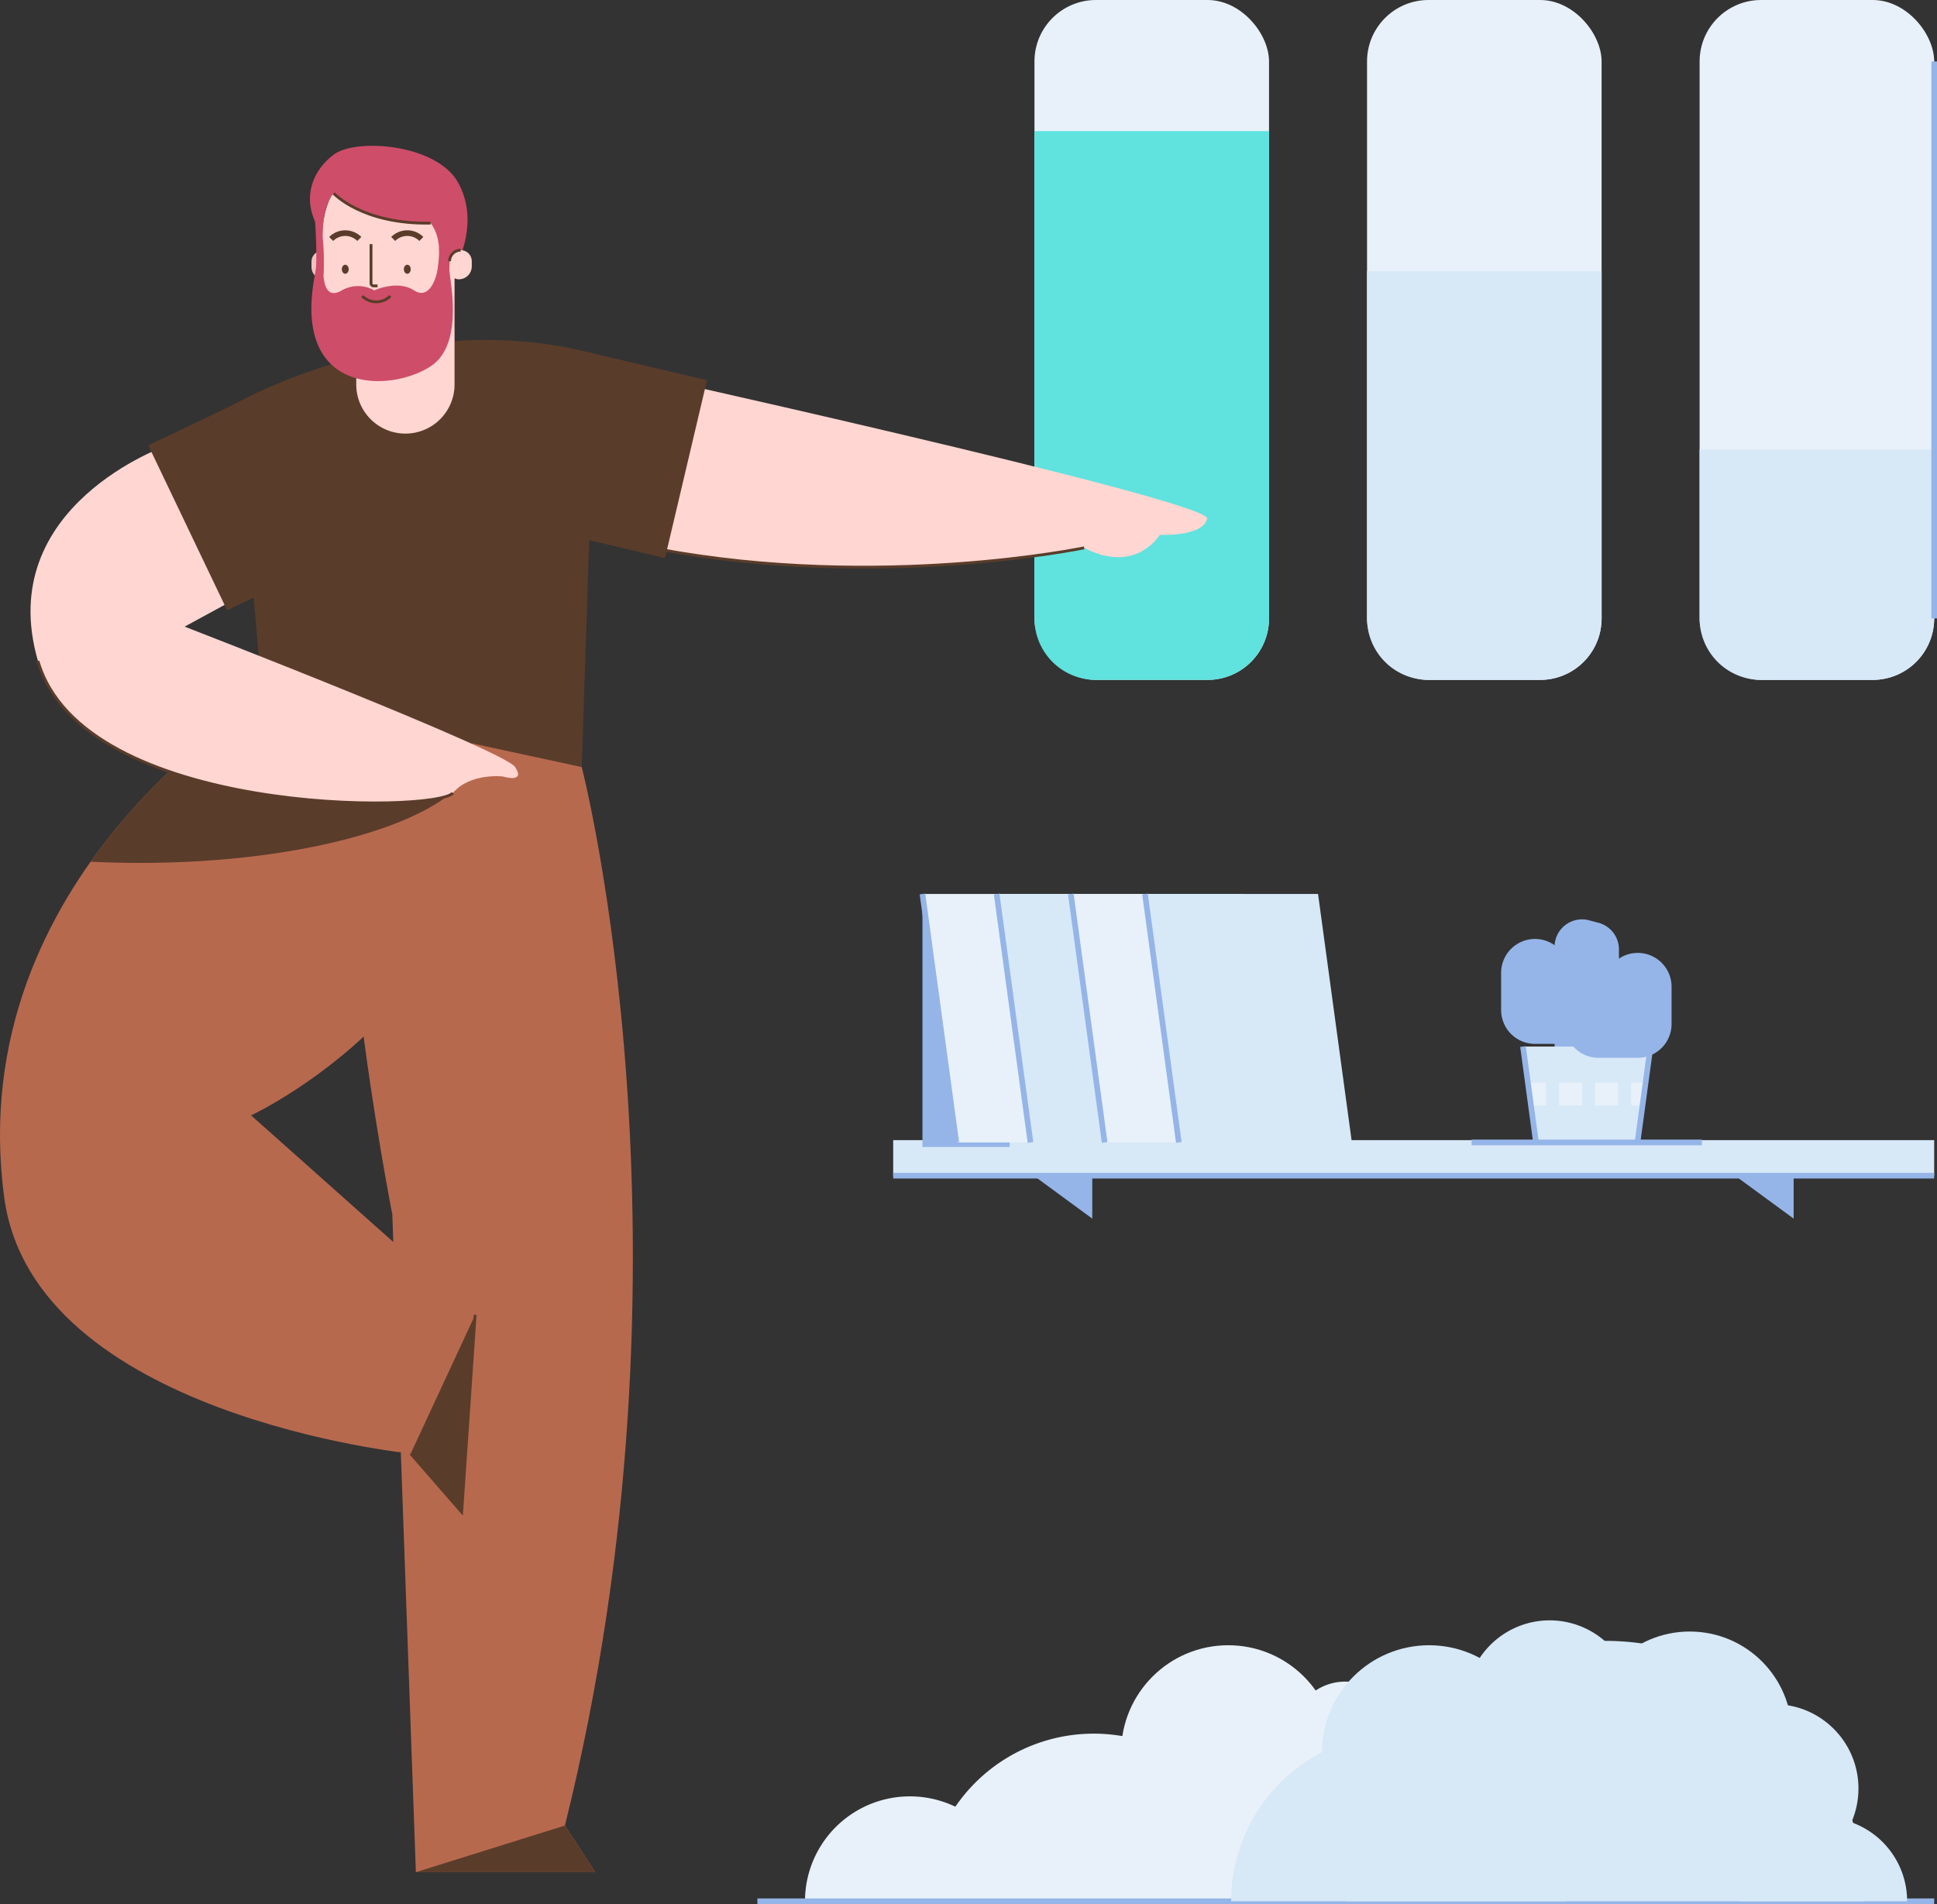
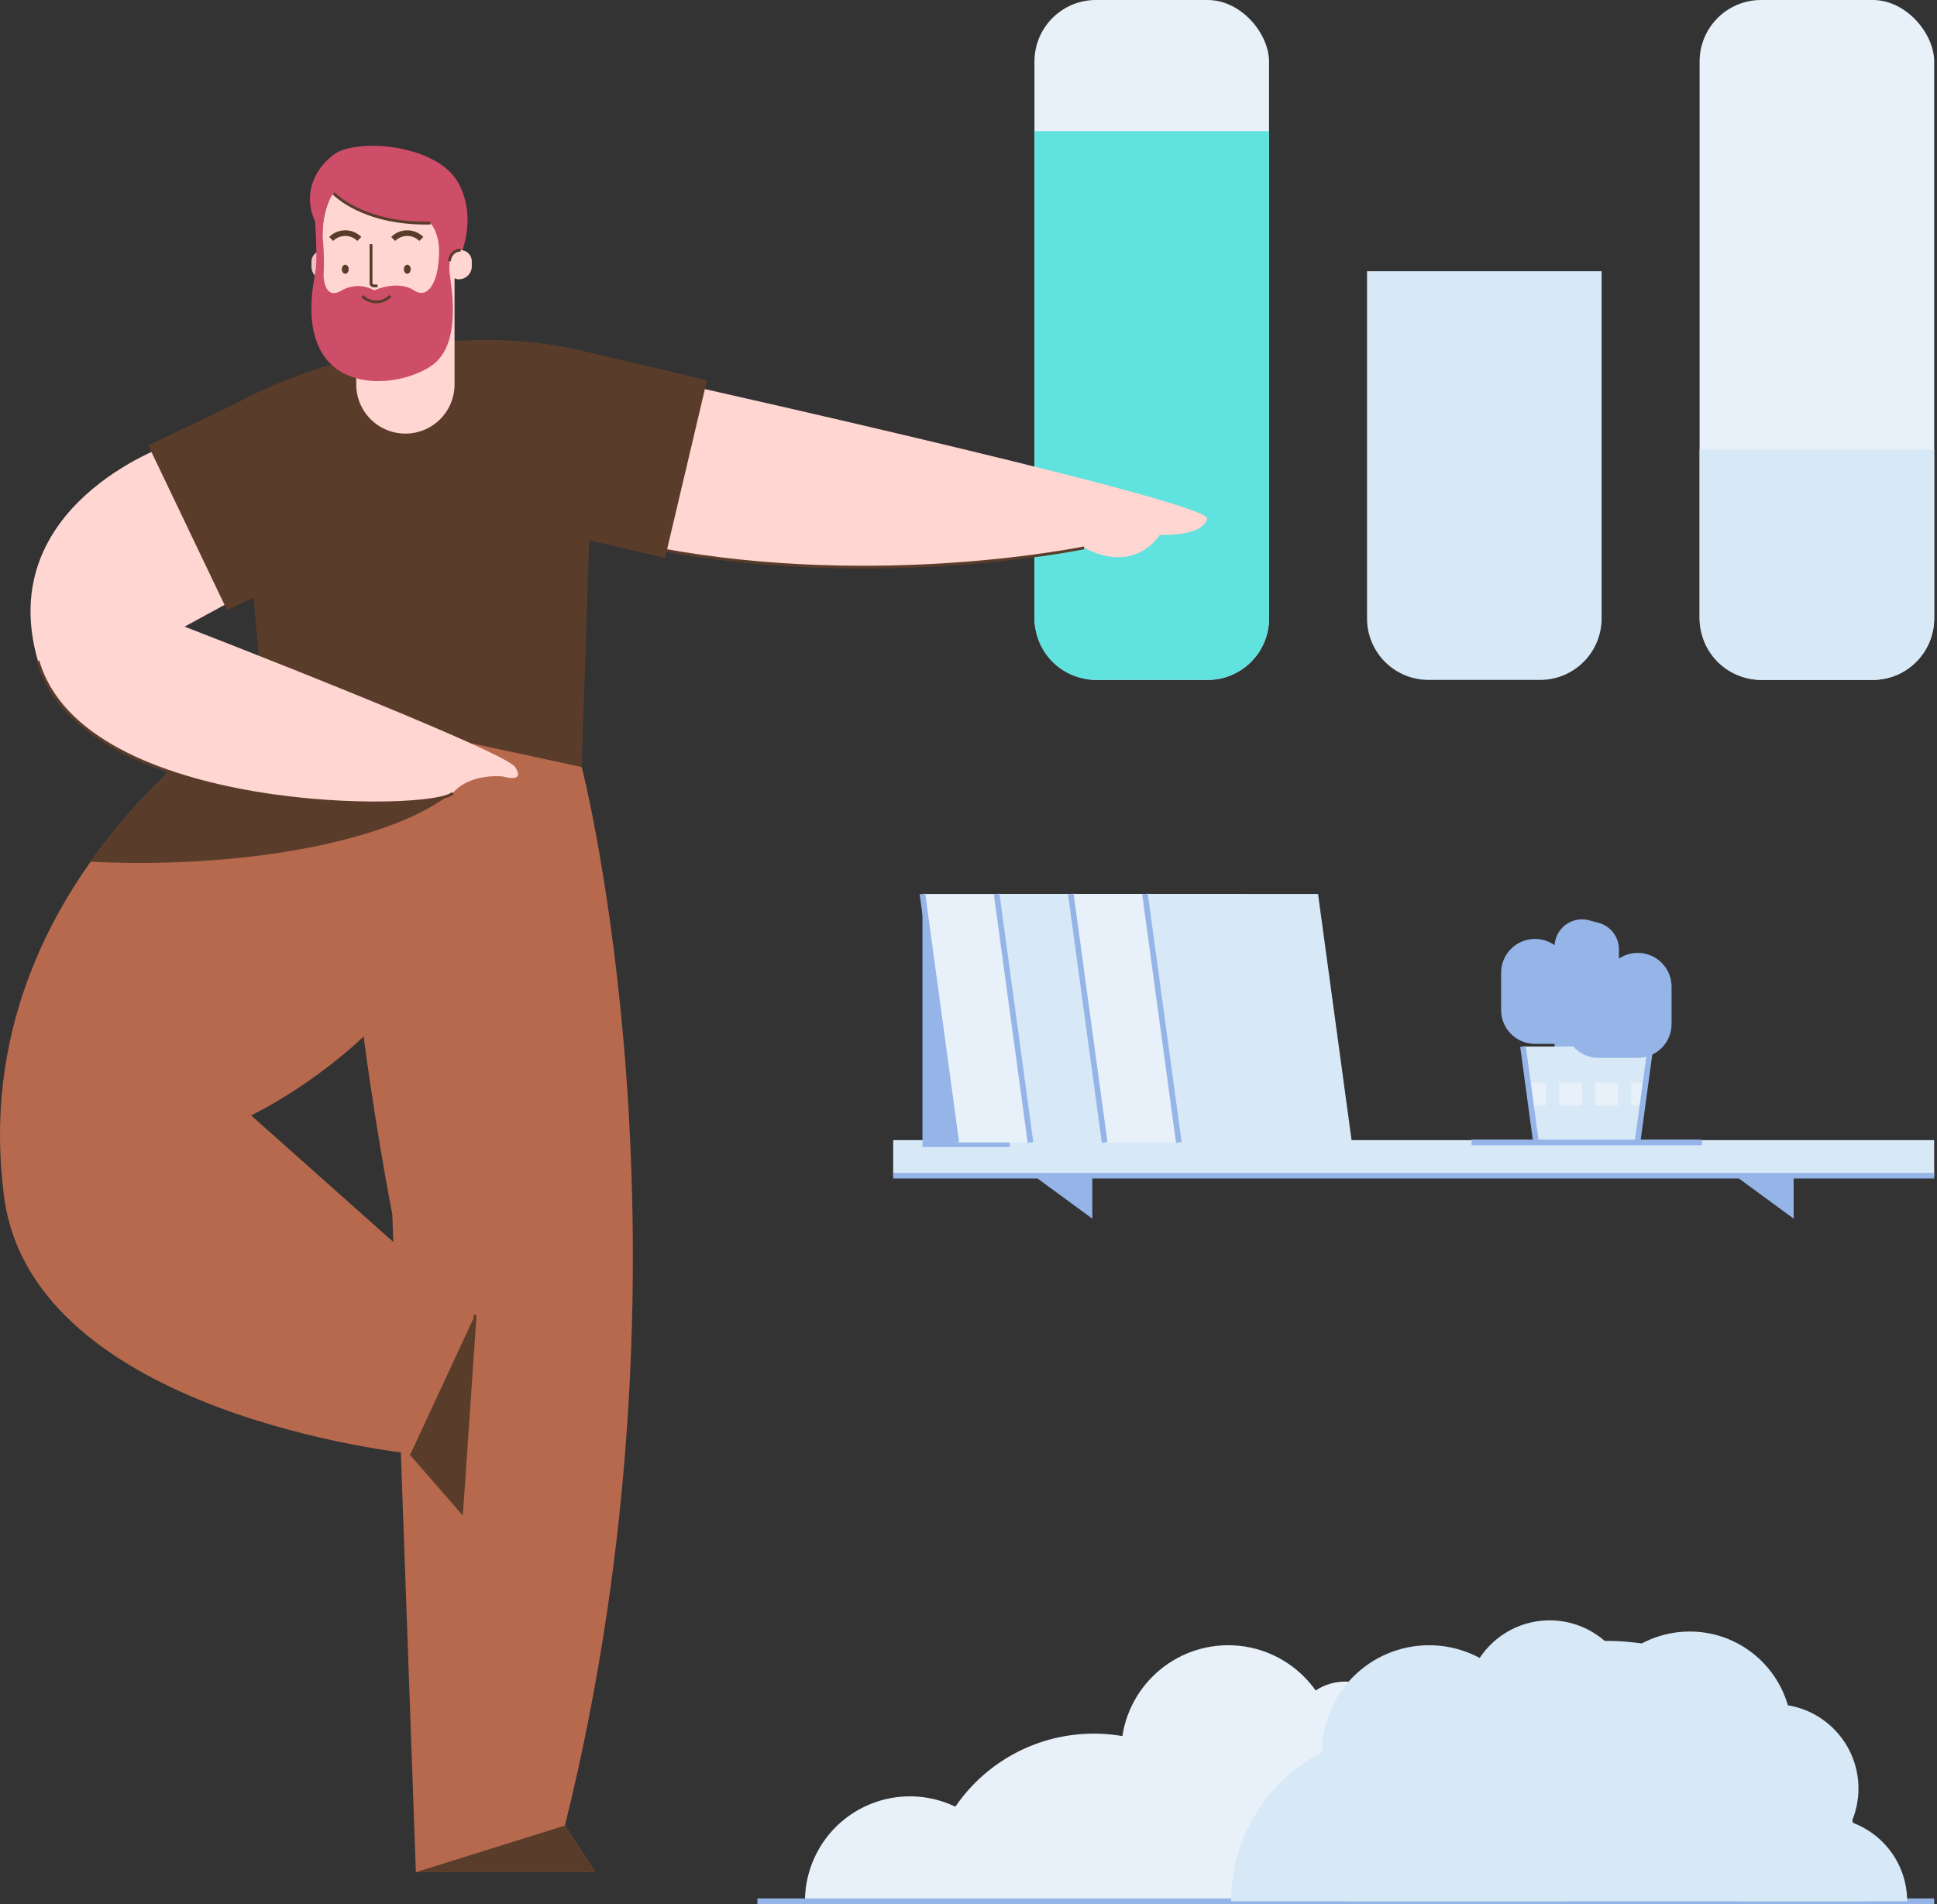
<svg xmlns="http://www.w3.org/2000/svg" id="Layer_1" data-name="Layer 1" viewBox="0 0 686.773 675.261">
  <rect x="0" y="0" width="686.773" height="675.261" fill="#333333" stroke="none" />
  <defs>
    <style>.cls-1{fill:#e8f1f9;}.cls-2{fill:#60e2de;}.cls-3{fill:#d7e8f7;}.cls-11,.cls-13,.cls-4,.cls-6{fill:none;}.cls-13,.cls-4{stroke:#95b5e8;}.cls-11,.cls-4,.cls-6{stroke-miterlimit:10;}.cls-11,.cls-4{stroke-width:2px;}.cls-5{fill:#ffd6d2;}.cls-11,.cls-6{stroke:#5a3c2a;}.cls-7{fill:#b7694e;}.cls-8{fill:#5a3c2a;}.cls-9{fill:#f2c0c0;}.cls-10{fill:#ce4d69;}.cls-12{fill:#95b5e8;}.cls-13{stroke-linecap:round;stroke-linejoin:round;stroke-width:24px;}</style>
  </defs>
  <title>increase, man, bookshelf, books, person</title>
  <rect class="cls-1" x="366.773" width="83.168" height="241.122" rx="21.8" />
  <path class="cls-2" d="M366.773,219.322a21.8,21.8,0,0,0,21.8,21.8h39.568a21.8,21.8,0,0,0,21.8-21.8V46.495H366.773Z" />
-   <rect class="cls-1" x="484.689" width="83.168" height="241.122" rx="21.8" />
  <path class="cls-3" d="M484.689,219.322a21.8,21.8,0,0,0,21.8,21.8h39.568a21.8,21.8,0,0,0,21.8-21.8V96.186H484.689Z" />
  <rect class="cls-1" x="602.605" width="83.168" height="241.122" rx="21.8" />
  <path class="cls-3" d="M602.605,219.322a21.8,21.8,0,0,0,21.8,21.8h39.568a21.8,21.8,0,0,0,21.8-21.8V159.399h-83.168Z" />
-   <line class="cls-4" x1="685.773" y1="21.8" x2="685.773" y2="219.322" />
  <path class="cls-5" d="M207.208,128.408s222.4,49.007,220.8,55.539-16.8,5.732-16.8,5.732-8.422,14.204-26.822,4.604c0,0-72.128,15.074-150.528.542" />
  <path class="cls-6" d="M384.386,194.282s-72.128,15.074-150.528.542" />
  <path class="cls-7" d="M206.258,272.025s44.507,172.1-5.96,375.387l10.767,16.535H147.452l-8.358-233.286s-27.742-140.485-10.673-183.037" />
  <polyline class="cls-8" points="200.298 647.412 211.065 663.947 147.452 663.947" />
  <path class="cls-7" d="M93.058,247.625S-13.794,310.481,1.498,424.662C11.858,502.025,145.62,515.506,145.62,515.506l18.069,20.75,4.779-69.965L89.024,395.563S194.742,346.082,163.338,247.625" />
  <path class="cls-8" d="M165.787,256.311a36.38,36.38,0,0,0-9.56-8.686H93.058s-34.022,20.019-60.924,57.977q8.511.416,17.379.423c61.437,0,112.05-15.557,118.865-35.585A118.964,118.964,0,0,0,165.787,256.311Z" />
  <polyline class="cls-8" points="145.62 515.506 163.689 536.256 168.468 466.291" />
  <polyline class="cls-6" points="145.62 515.506 163.689 536.256 168.468 466.291" />
  <path class="cls-8" d="M83.838,142.959l9.22,104.666,113.2,24.4,4.807-146.457C145.319,107.821,83.838,142.959,83.838,142.959Z" />
  <path class="cls-5" d="M182.658,272.025c-3.846-5.916-117.2-49.8-117.2-49.8l27.2-14.8-33.2-49.546s-62,21.346-46,76.546,141.021,54,147.11,46.8c6.089-7.2,17.69-5.867,17.69-5.867S186.504,277.941,182.658,272.025Z" />
  <path class="cls-6" d="M13.458,234.425c16,55.2,141.021,54,147.11,46.8" />
  <path class="cls-5" d="M143.734,97.361h0a17.426,17.426,0,0,1,17.426,17.426v38.986a0,0,0,0,1,0,0H126.308a0,0,0,0,1,0,0V114.787A17.426,17.426,0,0,1,143.734,97.361Z" transform="translate(287.469 251.135) rotate(180)" />
  <path class="cls-8" d="M126.308,129.55c14.646-2.113,25.572-10.329,25.572-20.149,0-4.493-2.293-8.648-6.176-12.039h-19.396Z" />
  <path class="cls-9" d="M114.365,88.889h0a3.933,3.933,0,0,1,3.933,3.933v3.121a3.275,3.275,0,0,1-3.275,3.275h0A4.591,4.591,0,0,1,110.432,94.627V92.822A3.933,3.933,0,0,1,114.365,88.889Z" />
  <path class="cls-10" d="M116.591,77.225l-4.925.43s1.125,16.004.001,19.707c-1.044,3.439,7.324-3.308,7.324-3.308Z" />
  <path class="cls-5" d="M118.761,66.897a30.859,30.859,0,0,0-4.203,18.986,84.72,84.72,0,0,1,.162,11.205c-.421,9.479,3.53,18.334,11.588,22.573,3.241,1.705,10.231,2.62,15.477,1.01,9.519-2.922,19.155-9.226,19.426-24.768a51.776,51.776,0,0,1,1.792-12.698c.979-3.603,1.261-8.838-1.581-15.308C155.155,53.627,130.417,48.017,118.761,66.897Z" />
  <path class="cls-10" d="M118.297,68.558s10.124,11.05,34.361,10.567c0,0,4.327,4.557,2.7,14.929s4.047,0,4.047,0l2.986-1.402s7.6-14.36,0-27.96-36.094-15.847-44.094-9.847-12.125,17.007-3.933,28.18C114.365,83.025,114.266,73.191,118.297,68.558Z" />
  <path class="cls-6" d="M118.297,68.558s10.124,11.05,34.361,10.567" />
  <path class="cls-10" d="M114.72,94.053s-1.262,13.521,6.475,8.932a11.629,11.629,0,0,1,11.507,0s8.222-3.839,14.089,0,9.267-5.561,8.893-14.809c-.107-2.65,3.721,5.877,3.721,5.877s-.254,1.079.319,5.164c1.176,8.378,2.52,23.918-6.533,30.333-13.467,9.541-51.683,12.006-40.883-35.225" />
  <ellipse class="cls-8" cx="144.402" cy="95.485" rx="1.218" ry="1.603" />
  <ellipse class="cls-8" cx="122.413" cy="95.485" rx="1.218" ry="1.603" />
  <path class="cls-6" d="M133.856,101.385H132.457a.909.909,0,0,1-.909-.909v-13.902" />
  <path class="cls-6" d="M128.421,104.981a7.052,7.052,0,0,0,9.973,0" />
  <path class="cls-11" d="M149.388,84.742a7.052,7.052,0,0,0-9.973,0" />
  <path class="cls-11" d="M127.399,84.742a7.052,7.052,0,0,0-9.973,0" />
  <path class="cls-8" d="M121.47,72.318c-.048-.005-.098-.006-.146-.011.074-.039.127-.066.127-.066C121.457,72.267,121.465,72.292,121.47,72.318Z" />
  <path class="cls-5" d="M163.996,88.718h0a3.275,3.275,0,0,1,3.275,3.275v3.121a3.933,3.933,0,0,1-3.933,3.933h0a3.933,3.933,0,0,1-3.933-3.933V93.309A4.591,4.591,0,0,1,163.996,88.718Z" transform="translate(326.676 187.765) rotate(180)" />
  <path class="cls-6" d="M163.338,88.718a3.933,3.933,0,0,0-3.933,3.933" />
  <path class="cls-8" d="M207.208,120.872h0a32.406,32.406,0,0,1,32.406,32.406v41.607a0,0,0,0,1,0,0H174.802a0,0,0,0,1,0,0v-41.607a32.406,32.406,0,0,1,32.406-32.406Z" transform="translate(5.959 323.285) rotate(-76.722)" />
  <path class="cls-8" d="M67.536,134.222H132.349a0,0,0,0,1,0,0v41.607a32.406,32.406,0,0,1-32.406,32.406h-0a32.406,32.406,0,0,1-32.406-32.406v-41.607a0,0,0,0,1,0,0Z" transform="translate(-11.452 335.237) rotate(-115.544)" />
  <polygon class="cls-12" points="366.512 416.95 387.273 432.175 387.273 416.95 366.512 416.95" />
  <polygon class="cls-12" points="615.185 416.95 635.946 432.175 635.946 416.95 615.185 416.95" />
  <rect class="cls-3" x="316.685" y="404.34" width="369.088" height="12.61" />
  <line class="cls-4" x1="685.773" y1="416.95" x2="316.685" y2="416.95" />
  <polyline class="cls-12" points="327.066 320.034 327.066 406.77 357.977 406.77 357.977 382.087" />
  <polygon class="cls-1" points="400.422 405.155 339.061 405.155 327.066 317.035 388.427 317.035 400.422 405.155" />
  <line class="cls-4" x1="339.061" y1="405.155" x2="327.066" y2="317.035" />
  <polygon class="cls-3" points="426.719 405.155 365.359 405.155 353.363 317.035 414.724 317.035 426.719 405.155" />
  <line class="cls-4" x1="365.359" y1="405.155" x2="353.363" y2="317.035" />
  <polygon class="cls-1" points="453.017 405.155 391.656 405.155 379.661 317.035 441.022 317.035 453.017 405.155" />
  <line class="cls-4" x1="391.656" y1="405.155" x2="379.661" y2="317.035" />
  <polygon class="cls-3" points="479.315 405.155 417.954 405.155 405.958 317.035 467.319 317.035 479.315 405.155" />
  <line class="cls-4" x1="417.954" y1="405.155" x2="405.958" y2="317.035" />
  <path class="cls-12" d="M574,377.139H551.18V335.788a9.74,9.74,0,0,1,12.242-9.413l3.34.888a9.74,9.74,0,0,1,7.238,9.413Z" />
  <polygon class="cls-3" points="580.58 405.155 544.6 405.155 539.983 371.148 585.197 371.148 580.58 405.155" />
  <line class="cls-3" x1="585.197" y1="371.148" x2="580.58" y2="405.155" />
  <line class="cls-4" x1="521.762" y1="405.155" x2="603.418" y2="405.155" />
  <polygon class="cls-1" points="542.823 392.063 548.134 392.063 548.134 383.913 541.716 383.913 542.823 392.063" />
  <rect class="cls-1" x="552.773" y="383.913" width="8.151" height="8.151" />
  <rect class="cls-1" x="565.563" y="383.913" width="8.151" height="8.151" />
  <polygon class="cls-1" points="583.464 383.913 578.353 383.913 578.353 392.063 582.358 392.063 583.464 383.913" />
  <line class="cls-4" x1="544.6" y1="405.155" x2="539.983" y2="371.148" />
  <line class="cls-4" x1="585.197" y1="371.148" x2="580.58" y2="405.155" />
  <polyline class="cls-13" points="544.229 344.984 544.229 358.198 558.131 358.198" />
  <polyline class="cls-13" points="580.665 349.932 580.665 363.145 566.763 363.145" />
  <circle class="cls-1" cx="435.473" cy="621.435" r="37.965" />
  <circle class="cls-1" cx="476.965" cy="615.344" r="18.983" />
  <path class="cls-1" d="M328.364,674.261a59.44,59.44,0,1,1,118.881,0" />
  <path class="cls-1" d="M285.414,674.261a37.198,37.198,0,1,1,74.396,0" />
  <line class="cls-4" x1="268.54" y1="674.261" x2="685.773" y2="674.261" />
  <path class="cls-3" d="M477.157,674.261a92.037,92.037,0,1,1,184.073,0" />
  <path class="cls-3" d="M436.507,674.261a59.44,59.44,0,1,1,118.881,0" />
  <path class="cls-3" d="M519.724,604.364a29.72,29.72,0,1,1,59.44,0" />
  <path class="cls-3" d="M616.746,674.261a29.72,29.72,0,1,1,59.44,0" />
  <circle class="cls-3" cx="506.685" cy="621.435" r="37.965" />
  <circle class="cls-3" cx="599.105" cy="614.82" r="36.215" />
  <circle class="cls-3" cx="629.017" cy="634.276" r="29.912" />
</svg>